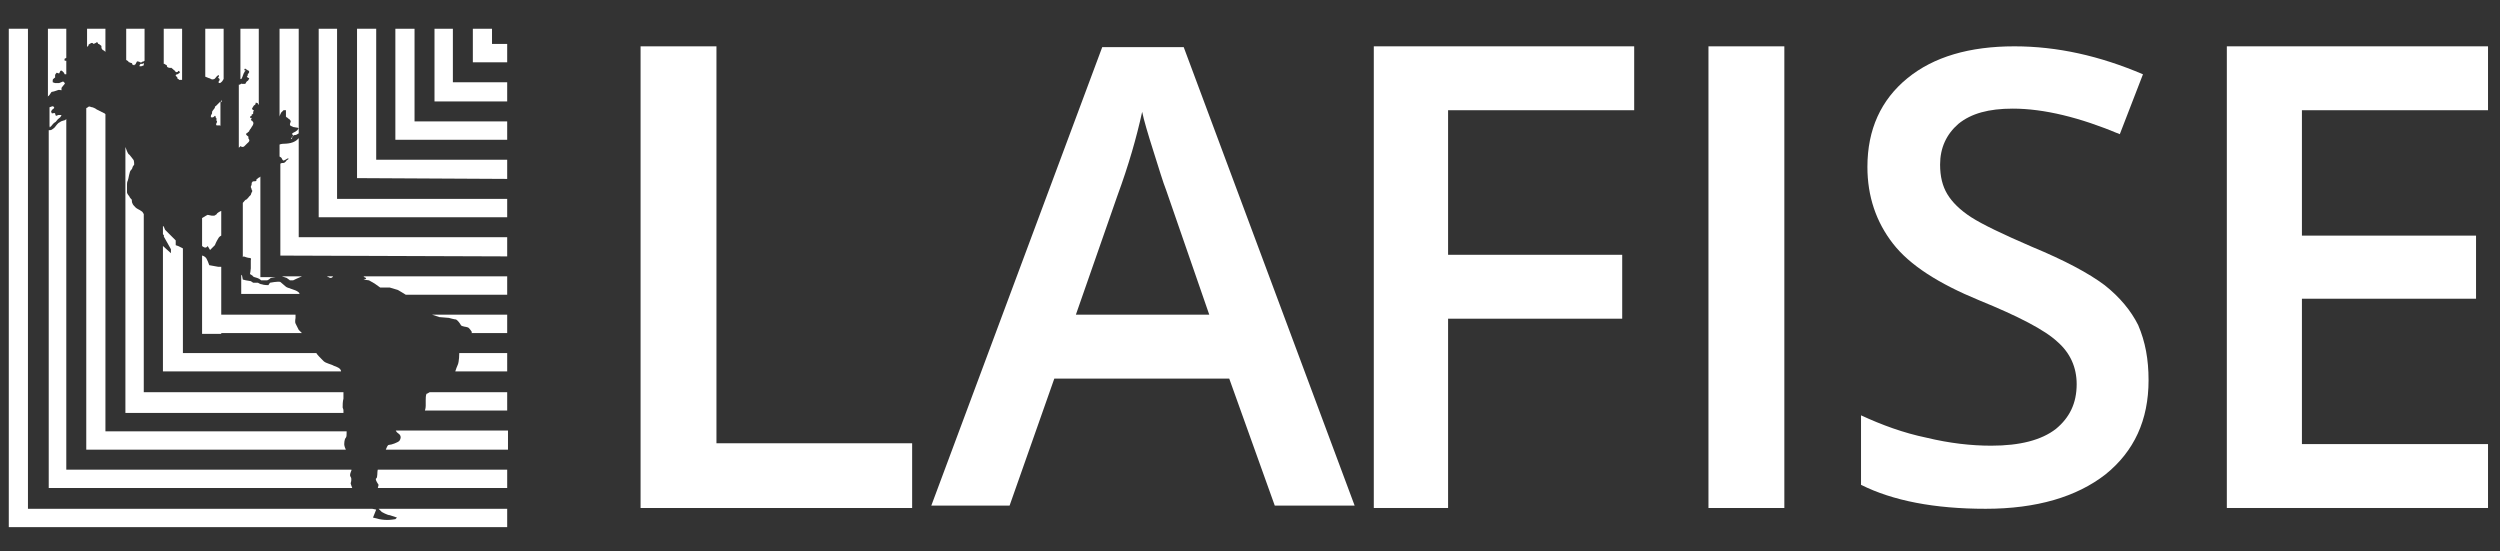
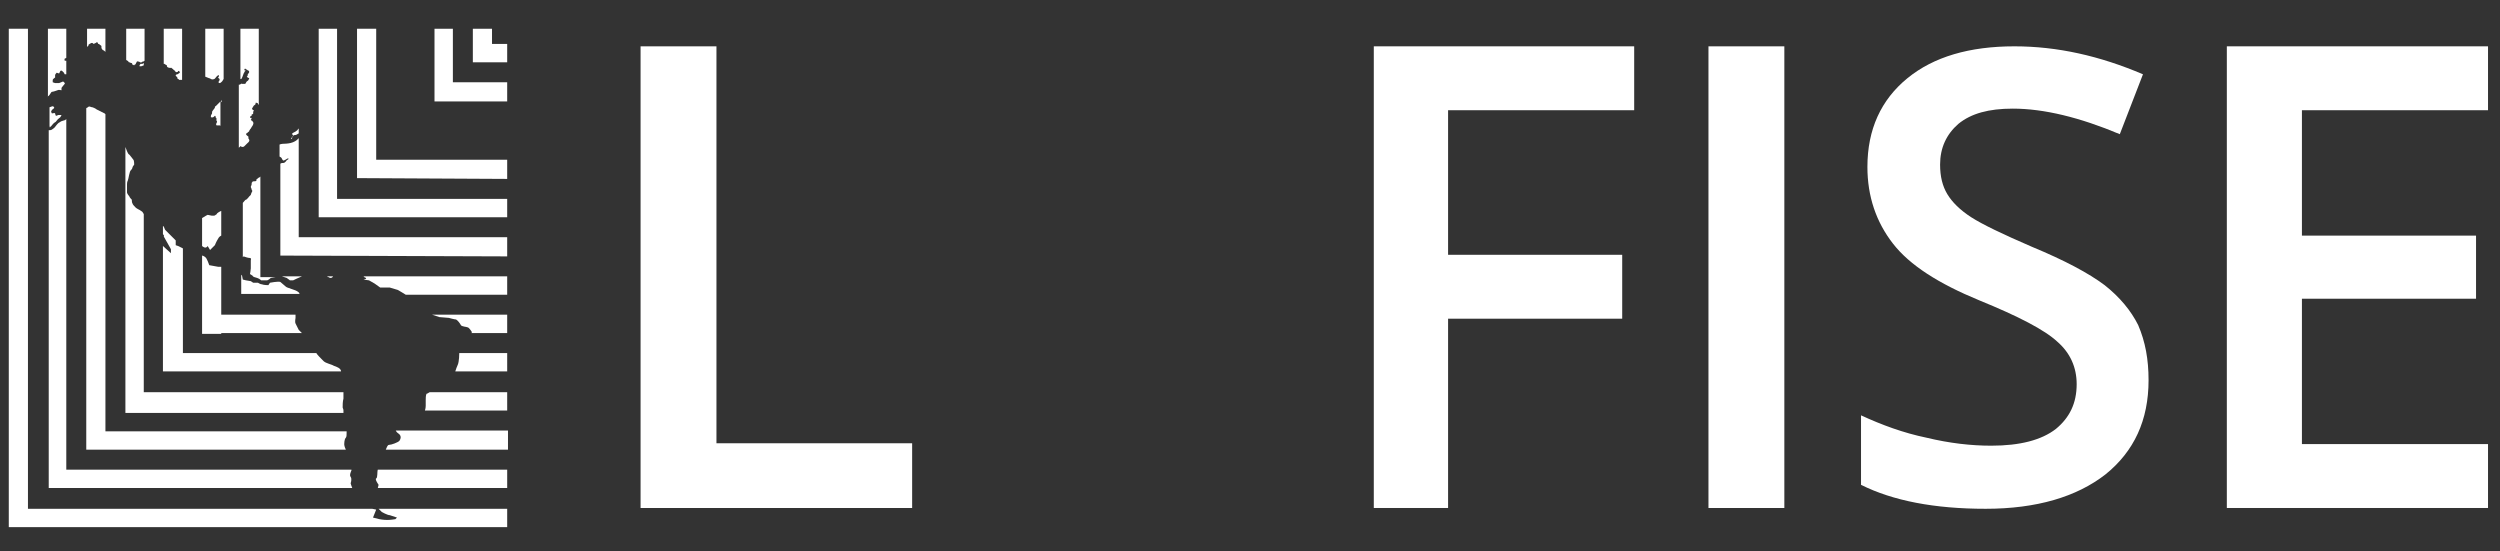
<svg xmlns="http://www.w3.org/2000/svg" version="1.1" id="Capa_1" x="0px" y="0px" viewBox="0 0 313 69" style="enable-background:new 0 0 313 69;" xml:space="preserve">
  <rect x="0" y="0" width="313" height="69" fill="#333333" stroke="none" />
  <style type="text/css">
	.st0{fill:#FFFFFF;}
</style>
  <g>
    <g>
      <path class="st0" d="M47.8,64.1c0,0,0.7,0.4,1,0.4c0.3,0.1,0.9,0.3,0.9,0.3l-0.2,0.2c0,0-0.6,0.1-1,0.1c-0.5,0-1-0.1-1-0.1    l-0.8-0.2l0.2-0.5l0.2-0.5l-0.5-0.1h-0.7l-0.3,0H3.5V3.6H1.1V66l0,0h62.4v-2.3H47.4L47.8,64.1z" />
      <path class="st0" d="M47.3,58.8c-0.1,0.3,0,1-0.2,1.1c-0.2,0.1,0.3,0.8,0.3,0.8l-0.1,0.4h16.2v-2.3L47.3,58.8    C47.3,58.8,47.3,58.8,47.3,58.8z" />
      <path class="st0" d="M6.4,15.8c0.1-0.1,0.3-0.4,0.5-0.5c0.1,0,0.3-0.4,0.5-0.5c0.2-0.1,0.3-0.4,0.3-0.4s-0.3,0-0.4,0    c-0.2,0.1-0.3,0.1-0.3,0.1s-0.1-0.2-0.1-0.3c0-0.1-0.4,0-0.4,0l-0.1-0.2c0,0,0-0.2,0.3-0.4c0.2-0.1,0-0.3-0.1-0.3    c-0.1,0-0.5,0.2-0.4,0.1c0,0,0,0,0-0.1v2.6l0.1-0.1C6.1,16.1,6.3,15.9,6.4,15.8z" />
      <path class="st0" d="M6.5,11.5c0.1,0,0.4-0.1,0.4-0.1l0.3-0.1c0,0,0.1-0.1,0.5,0l0-0.3c0,0,0.3-0.4,0.4-0.5    c0.1-0.1-0.2-0.3-0.2-0.3l-0.5,0.2l-0.5,0l-0.3-0.1c0,0,0-0.2,0-0.3c0-0.1,0.3-0.3,0.3-0.3s0-0.2,0-0.3c0-0.1,0.2-0.3,0.2-0.3    l0.3,0.1c0,0,0,0,0.1-0.2c0.1-0.3,0.3-0.1,0.3-0.1L8,9.1l0.1,0.2l0.2,0v-1l0,0v0V7.6c-0.1,0-0.2,0-0.2,0S8,7.3,8.2,7.3    c0.1,0,0.1-0.1,0.1-0.1V3.6H6v8.6C6,12.1,6,12,6.1,12C6.3,11.8,6.4,11.5,6.5,11.5z" />
      <path class="st0" d="M44.1,61.1C44.1,61.1,44.1,61.1,44.1,61.1c-0.1-0.2-0.2-0.6-0.2-0.6s0.2-0.5,0-0.8c-0.2-0.2,0.1-0.8,0.1-0.8    s0,0,0-0.1H8.3V14.9c0,0-0.1,0.1-0.1,0.1c-0.1,0.1-0.5,0.1-0.7,0.3c-0.3,0.1-0.5,0.5-0.7,0.7c-0.3,0.2-0.3,0.3-0.6,0.3    c-0.1,0-0.1,0-0.1,0v44.8H44.1z" />
      <path class="st0" d="M43.3,56.3c-0.1-0.2-0.2-0.5-0.2-0.6c0-0.2,0-0.7,0.2-0.9c0.1-0.1,0.1-0.4,0.1-0.8H13.2V14.3    c0,0-0.1-0.1-0.1-0.1s-0.8-0.4-1-0.5c-0.1-0.1-0.5-0.3-0.7-0.3c-0.2-0.1-0.3-0.1-0.5,0.1c-0.1,0-0.1,0-0.1,0.1l0,42.7l0,0H43.3z" />
      <path class="st0" d="M11.1,5.7c-0.2,0,0.1-0.2,0.3-0.3c0.2-0.1,0.3,0.1,0.3,0.1s0.3-0.1,0.4-0.2c0.1-0.1,0.2,0.2,0.2,0.2    c0.1,0,0.1,0,0.2,0.1c0.1,0.1,0.2,0.1,0.2,0.2c0,0.1,0,0.1,0,0.2c0,0.1,0.1,0.1,0.1,0.2c0.1,0.1,0.2,0.1,0.3,0.2    c0,0,0.1,0.1,0.1,0.1V3.6h-2.3v2.3C10.9,5.8,11.2,5.7,11.1,5.7z" />
      <path class="st0" d="M63.5,53.9H49.5c0,0,0.1,0,0.1,0.1c0.1,0.2,0.4,0.3,0.5,0.5c0.1,0.2,0.1,0.4-0.1,0.7c-0.2,0.2-1,0.5-1.3,0.5    c-0.2,0-0.3,0.4-0.4,0.6h15.3V53.9z" />
      <path class="st0" d="M16.2,7.8C16.2,7.9,16.2,7.9,16.2,7.8c0,0,0.2,0.1,0.3,0.1c0,0,0,0,0,0c0,0,0,0,0,0c0.1,0.1,0,0.1,0.1,0.2    c0.1,0,0.2,0.1,0.2,0.1c0-0.1,0-0.1,0.1-0.1C16.9,8.1,17,8,17,8c0-0.1,0.1-0.2,0.1-0.2c0,0,0-0.1,0.1-0.1c0-0.1,0,0,0.1,0    c0.2,0,0.3,0.2,0.4,0.1c0.1,0,0.1-0.1,0.2-0.1c0.1,0,0.1,0,0.2-0.1V3.6h-2.3v3.9c0.1,0.1,0.2,0.1,0.3,0.2    C16,7.7,16.1,7.8,16.2,7.8z" />
      <path class="st0" d="M63.5,49.1h-9.7c-0.2,0.1-0.3,0.2-0.4,0.2c-0.1,0.2-0.1,0.6-0.1,0.8c0,0.2,0,0.7,0,0.7s0,0.3-0.1,0.6h10.3    V49.1z" />
      <path class="st0" d="M17.5,8.3c0.2,0,0.3,0,0.4-0.1c0,0,0.1,0,0.1,0V7.9C17.9,7.9,17.9,8,17.8,8c-0.1,0-0.1,0-0.2,0    C17.5,8.1,17.4,8.3,17.5,8.3z" />
      <path class="st0" d="M43,51.4c0-0.2-0.1-0.3-0.1-0.4c0-0.3,0-0.7,0.1-1.1c0-0.2,0-0.5,0-0.8H18V26.8c-0.1-0.2-0.2-0.3-0.2-0.3    l-0.3-0.2c0,0-0.4-0.2-0.5-0.3c-0.1-0.1-0.4-0.4-0.4-0.5c-0.1-0.1-0.1-0.5-0.1-0.5s-0.3-0.3-0.3-0.4c-0.1-0.1-0.3-0.4-0.3-0.5    c0-0.2,0-0.4,0-0.4s0-0.5,0-0.6c0-0.1,0-0.3,0.1-0.5c0.1-0.2,0.2-1.2,0.4-1.3c0.2-0.2,0.2-0.4,0.2-0.4l0.2-0.3c0,0,0-0.5-0.1-0.6    c-0.1-0.1-0.5-0.7-0.6-0.7c-0.1-0.1-0.3-0.6-0.4-0.9l0,33.3v0H43z" />
      <path class="st0" d="M20.5,29.6l0.9,1.6v0.5l-1-0.9v15.7v0h22.3c0-0.4-0.6-0.6-0.9-0.7c-0.3-0.2-1-0.3-1.3-0.6    c-0.3-0.3-0.8-0.8-0.9-1c0,0,0,0,0,0H22.9V31.1l-0.6-0.3L22,30.7l0-0.3l0-0.3c0,0-0.3-0.3-0.4-0.4c-0.1-0.1-0.5-0.5-0.5-0.5    s-0.3-0.3-0.4-0.4c-0.1-0.1-0.1-0.3-0.2-0.4c0,0,0-0.1-0.1-0.1v1C20.5,29.5,20.6,29.5,20.5,29.6L20.5,29.6z" />
      <path class="st0" d="M20.9,8.2c0,0,0,0.1,0,0.1c0,0.1,0.2,0.2,0.4,0.2c0.1,0,0.1,0,0.1,0c0,0,0.1,0,0.1,0c0,0,0,0.1,0.1,0.1    c0,0,0.1,0.1,0.1,0.1c0,0,0.1,0.1,0.1,0.1c0,0,0,0,0,0c0,0,0.1,0,0.1,0.1c0,0,0,0,0,0c0.1,0.1,0.2,0.2,0.3,0.1    c0.1,0,0.1,0,0.1-0.1c0.1-0.1,0,0,0.1,0c0,0,0.2,0.1,0.1,0.2c0,0-0.1,0.1-0.1,0.1c-0.1,0-0.1,0.1-0.2,0.1c-0.1,0-0.2,0.1-0.2,0.1    c0,0.1,0,0.1,0.1,0.2c0,0,0.1,0,0.1,0.1c0,0,0,0,0,0.1c0.1,0.1,0.1,0.1,0.1,0.1c0.1,0,0.1,0,0.1,0.1c0.1,0,0.3,0,0.3,0    c0,0,0,0,0.1,0V3.6h-2.3V8c0,0,0.1,0,0.1,0C20.7,8.1,20.8,8.1,20.9,8.2z" />
      <path class="st0" d="M63.5,44.2h-6v0c0,0,0,1.1-0.2,1.5c-0.1,0.2-0.2,0.5-0.3,0.8h6.5V44.2z" />
      <path class="st0" d="M63.5,41.7v-2.3h-9.4l0.9,0.3l1.2,0.1c0,0,0.7,0.2,0.9,0.2c0.2,0.1,0.5,0.5,0.6,0.7c0.1,0.2,0.7,0.2,0.9,0.3    c0.2,0.1,0.5,0.6,0.5,0.6s0,0-0.1,0.1H63.5z" />
      <path class="st0" d="M27.7,41.7h10.1c-0.2-0.2-0.3-0.3-0.4-0.4c-0.1-0.2-0.3-0.6-0.4-0.8c-0.1-0.2,0-0.7,0-0.7l0-0.4h-9.3v-6h-0.4    l-1.1-0.2c0,0-0.3-0.9-0.5-1c-0.1-0.1-0.3-0.2-0.4-0.2l0,7.4v2.4H27.7L27.7,41.7z" />
      <path class="st0" d="M27.2,15.7c0.1,0,0.2,0,0.3,0c0,0,0.1,0,0.1,0.1v-3.1c0,0,0,0,0,0c-0.2,0.2-0.4,0.4-0.6,0.6c0,0,0,0,0,0    c-0.1,0-0.1,0.1-0.1,0.2c-0.1,0.1-0.2,0.3-0.3,0.4c-0.1,0.1,0,0.3-0.1,0.4c-0.1,0.1-0.1,0.2-0.1,0.3c0,0.1,0,0.1,0.2,0.1    c0,0,0.1,0,0.2-0.1c0,0,0.1-0.1,0.1-0.1c0,0,0,0,0,0c0.1,0,0.1,0.1,0.1,0.2c0,0,0.1,0.1,0.1,0.1c0,0,0,0.2,0,0.2c0,0,0,0,0,0.1    c0.1,0.1,0.1,0.2,0,0.3C27,15.7,27.1,15.7,27.2,15.7z" />
      <path class="st0" d="M25.5,9.6C25.4,9.6,25.4,9.6,25.5,9.6c0,0,0.1,0,0.2,0c0.2,0.1,0.3,0.1,0.5,0.2c0.1,0,0.1,0,0.2,0.1    c0.1,0,0.2,0.1,0.4,0c0.1,0,0.2-0.2,0.3-0.3c0.1-0.1,0.2-0.2,0.3-0.2c0,0,0,0.1,0,0.1c0,0.1,0,0.2-0.1,0.2c0,0,0,0,0,0    c0,0,0,0.1,0,0.1c0.1-0.1,0.2,0.1,0.2,0.2c0,0.1-0.2,0.2-0.1,0.3c-0.1,0.1,0,0.1,0.1,0.1c0.1,0,0.2-0.1,0.3-0.2    c0.1-0.1,0.1-0.2,0.2-0.3c0,0,0,0,0-0.1V3.6h-2.3v6C25.3,9.6,25.4,9.6,25.5,9.6C25.4,9.6,25.4,9.6,25.5,9.6z" />
      <path class="st0" d="M26,30.8l0.3,0.5l0.6-0.6c0,0,0.2-0.5,0.4-0.8c0.1-0.2,0.2-0.3,0.4-0.4v-3.1l-0.2,0.1c0,0-0.2,0.1-0.3,0.2    c-0.1,0.1,0,0.1-0.2,0.2c-0.1,0.1-0.2,0.1-0.2,0.1l-0.3,0l-0.5-0.1l-0.2,0.1c0,0,0,0-0.5,0.3v3.5c0.1,0.1,0.3,0.2,0.4,0.2    C25.9,31,26,30.8,26,30.8z" />
      <path class="st0" d="M45.5,35l0.7,0.1l0.7,0.4l0.7,0.5l0.8,0h0.4l1,0.3c0,0,0.7,0.4,1,0.6c0,0,0,0,0,0h12.7v-2.3H45.4    c0.1,0,0.2,0,0.2,0.1C46.2,34.9,45.5,35,45.5,35z" />
      <path class="st0" d="M37.5,36.9c0.1-0.5-1.1-0.7-1.2-0.8c0,0-0.4-0.1-0.5-0.2c-0.1-0.1-0.7-0.6-0.7-0.6c-0.3-0.1-1.3,0.1-1.3,0.1    l-0.2,0.3c0,0-0.6,0-0.8-0.1c-0.2,0-0.5-0.2-0.5-0.2l-0.6,0l-0.3-0.2l-0.6-0.1l-0.4-0.1l-0.1-0.5l-0.1-0.1l0,0v2.4H37.5z" />
      <path class="st0" d="M41.4,34.8c0.2,0,0.3-0.2,0.3-0.2c0,0,0.1,0,0.1,0H41l0,0.1C41.1,34.6,41.2,34.8,41.4,34.8z" />
      <path class="st0" d="M35.6,34.7l0.3,0.1h0l0.4,0.3l0.4,0c0,0,0.6-0.3,1.1-0.5h-2.5L35.6,34.7z" />
      <path class="st0" d="M30.8,32.2c0,0,0.3,0.1,0.5,0.1c0.2,0,0.1,0.3,0.1,0.3l0,0.6c0,0,0,0.2,0,0.4c0,0.2-0.1,0.7-0.1,0.7    s0.1,0.1,0.3,0.2c0.1,0.2,0.3,0.2,0.6,0.3c0.3,0.1,0.5,0.3,0.5,0.3s0.6,0,0.7,0c0.2,0,0.5-0.3,0.5-0.3l0.6-0.1h-1.9V22.1    c0,0-0.1,0.1-0.1,0.1c-0.1,0-0.3,0.2-0.3,0.2c-0.1,0-0.1,0.1-0.1,0.2c0,0.1-0.2,0.1-0.3,0.1c-0.1,0-0.2,0-0.2,0.1    c-0.1,0-0.1,0.2-0.1,0.3c0,0.1-0.1,0.2-0.1,0.3c0,0.1,0.1,0.2,0.1,0.3c0,0.1,0.1,0.2,0.1,0.2s-0.2,0.4-0.2,0.5    c0,0-0.2,0.2-0.2,0.2s-0.3,0.4-0.4,0.4c-0.1,0-0.2,0.2-0.4,0.4v6.8l0.1-0.1L30.8,32.2z" />
      <path class="st0" d="M30.2,18.3c0,0.1,0,0.1,0.1,0.1c0.1,0,0.2,0,0.3-0.1c0.1-0.1,0.2-0.2,0.3-0.3c0.1-0.1,0.4-0.3,0.3-0.5    c0-0.1-0.1-0.1-0.1-0.2c0-0.1,0-0.1,0-0.2c-0.1-0.1-0.2-0.1-0.3-0.3c0-0.1,0-0.1,0.1-0.1c0.1-0.1,0.1-0.1,0.2-0.2    c0,0,0.1,0,0.1-0.1c0,0,0,0,0,0c0-0.1,0.1-0.1,0.1-0.2c0,0,0.1-0.1,0.1-0.1c0-0.1,0.1-0.1,0.1-0.2c0.1-0.1,0.3-0.4,0.2-0.6    c-0.1-0.1-0.1-0.2-0.2-0.2c0,0-0.1-0.1-0.1-0.1c0,0,0.1-0.1,0.1-0.2c0-0.1-0.2,0-0.2-0.1c0-0.1,0.1-0.2,0.2-0.2    c0-0.1,0-0.2,0.1-0.2c0,0,0.1,0,0.1-0.1c0,0,0-0.1,0-0.2c0,0,0-0.1,0.1-0.1c0-0.1,0-0.1-0.1-0.1c-0.1-0.1-0.2-0.2-0.1-0.3    c0.1-0.1,0.1-0.2,0.2-0.3C32,13.1,32,13,32,13c0,0,0-0.1,0-0.1c0-0.1,0.2,0,0.2,0c0,0,0.1,0,0.1,0.1c0,0,0,0.1,0.1,0.1    c0,0,0,0,0,0V3.6h-2.3v6.3c0,0,0,0,0.1,0c0.1-0.1,0.1-0.2,0.2-0.4c0-0.1,0.1-0.2,0.1-0.3c0,0,0.1-0.1,0.1-0.2c0,0,0.1-0.1,0.1-0.1    c0.1-0.1,0-0.1-0.1-0.1c0-0.1,0-0.1,0-0.1c0,0,0-0.1,0.1-0.1c0.1,0,0.1,0.1,0.1,0.1c0,0,0.1,0,0.1,0c0,0,0.1,0.1,0.1,0.1    c0.1,0,0.2,0.1,0.2,0.2c0,0.1-0.1,0.2-0.1,0.2c-0.1,0.1-0.1,0.2-0.1,0.3c0,0-0.1,0.1-0.1,0.1c0,0,0.1,0.1,0.1,0.1    c0,0,0.2,0.1,0.2,0.1c0,0,0,0.1-0.1,0.2c0,0.1-0.1,0.1-0.2,0.2c-0.1,0.1-0.1,0.2-0.2,0.3c-0.1,0-0.2,0-0.3,0c0,0,0,0-0.1,0    c-0.1-0.1-0.2,0.1-0.3,0.1c0,0-0.1,0-0.1,0v7.8c0,0,0,0,0,0.1C30.2,18.2,30.2,18.3,30.2,18.3z" />
      <path class="st0" d="M63.5,32.1v-2.4H37.4V17.3c-0.1,0.1-0.2,0.2-0.2,0.2c-0.1,0.1-0.4,0.3-0.8,0.4C36,18,35.5,18,35.5,18    S35.2,18,35,18.1v1.5c0,0,0,0,0,0c0.2,0.1,0.3,0.2,0.3,0.3c0.1,0.1,0.1,0.2,0.2,0.2c0.1,0,0.4-0.2,0.4-0.2l0.2-0.1l0,0.1    c0,0,0,0.1-0.1,0.1c-0.1,0-0.1,0.1-0.2,0.2c-0.1,0.1-0.2,0.2-0.3,0.2c-0.1,0-0.3,0-0.4,0.1c0,0-0.1,0,0,0l0,11.5L63.5,32.1z" />
-       <path class="st0" d="M35.5,13.8l0.3,0c0,0,0,0.1,0,0.3c0,0.2,0,0.4,0,0.5c0,0,0.1,0.1,0.1,0.1c0.1,0,0.2,0.2,0.3,0.2    c0.1,0.1,0.2,0.2,0.2,0.3c0,0.1-0.1,0.2-0.1,0.4c0,0.2,0.3,0.2,0.4,0.3c0.1,0,0.5,0.1,0.6,0.1c0,0,0.1,0.1,0.1,0.2V3.6H35v11    c0-0.1,0.2-0.5,0.2-0.5C35.3,14,35.5,13.8,35.5,13.8z" />
      <path class="st0" d="M36.5,17.4c0,0,0.1-0.1,0.1-0.2c0,0,0-0.1,0.1-0.2c0.1-0.1,0.2-0.1,0.3-0.1c0.1,0,0.2-0.1,0.4-0.2v-0.7    c0,0,0,0.1,0,0.1c-0.1,0-0.1,0.2-0.3,0.3c-0.1,0.1-0.4,0.2-0.5,0.3c-0.1,0.1,0.1,0.2,0.1,0.3c0,0,0,0.1-0.1,0.2    C36.3,17.3,36.5,17.4,36.5,17.4z" />
      <polygon class="st0" points="42.2,24.9 42.2,3.6 39.9,3.6 39.9,27.2 63.5,27.2 63.5,24.9   " />
      <polygon class="st0" points="63.5,22.4 63.5,20 47.1,20 47.1,3.6 44.7,3.6 44.7,22.3   " />
-       <polygon class="st0" points="63.5,17.5 63.5,15.2 51.9,15.2 51.9,3.6 49.5,3.6 49.5,17.5   " />
      <polygon class="st0" points="63.5,12.7 63.5,10.3 56.7,10.3 56.7,3.6 54.4,3.6 54.4,12.7   " />
      <polygon class="st0" points="63.5,7.8 63.5,5.5 61.6,5.5 61.6,3.6 59.2,3.6 59.2,7.8   " />
      <path class="st0" d="M27.7,12.5v0.3c0,0,0.1-0.1,0.1-0.1C27.7,12.5,27.7,12.5,27.7,12.5z" />
    </g>
    <g>
      <path class="st0" d="M80.2,63.6V5.8h9.5v49.7h24.5v8.1H80.2z" />
-       <path class="st0" d="M159.6,63.3l-5.7-15.9h-21.9l-5.6,15.9h-9.8L138,5.9h10.2l21.4,57.4H159.6z M151.4,39.4l-5.4-15.6    c-0.4-1-0.9-2.7-1.6-4.9c-0.7-2.2-1.2-3.9-1.4-4.9c-0.7,3.2-1.7,6.7-3.1,10.5l-5.2,14.9H151.4z" />
      <path class="st0" d="M181.4,63.6H172V5.8h32.6v8h-23.3v18.1h21.8v8h-21.8V63.6z" />
      <path class="st0" d="M213.9,63.6V5.8h9.5v57.8H213.9z" />
      <path class="st0" d="M269,47.6c0,5-1.8,8.9-5.4,11.8c-3.6,2.8-8.6,4.3-15,4.3c-6.4,0-11.6-1-15.6-3v-8.7c2.6,1.2,5.3,2.2,8.2,2.8    c2.9,0.7,5.6,1,8.1,1c3.6,0,6.3-0.7,8.1-2.1c1.7-1.4,2.6-3.2,2.6-5.6c0-2.1-0.8-3.9-2.4-5.3c-1.6-1.5-4.9-3.2-9.8-5.2    c-5.1-2.1-8.7-4.4-10.8-7.1c-2.1-2.7-3.2-5.9-3.2-9.6c0-4.7,1.7-8.4,5-11.1s7.8-4,13.4-4c5.4,0,10.7,1.2,16.1,3.5l-2.9,7.5    c-5-2.1-9.5-3.2-13.4-3.2c-3,0-5.2,0.6-6.8,1.9c-1.5,1.3-2.3,3-2.3,5.1c0,1.5,0.3,2.7,0.9,3.7c0.6,1,1.6,2,3,2.9    c1.4,0.9,3.9,2.1,7.6,3.7c4.1,1.7,7.1,3.3,9.1,4.8c1.9,1.5,3.3,3.2,4.2,5C268.6,42.8,269,45,269,47.6z" />
      <path class="st0" d="M311.5,63.6h-32.7V5.8h32.7v8h-23.3v15.7H310v7.9h-21.8v18.2h23.3V63.6z" />
    </g>
  </g>
</svg>